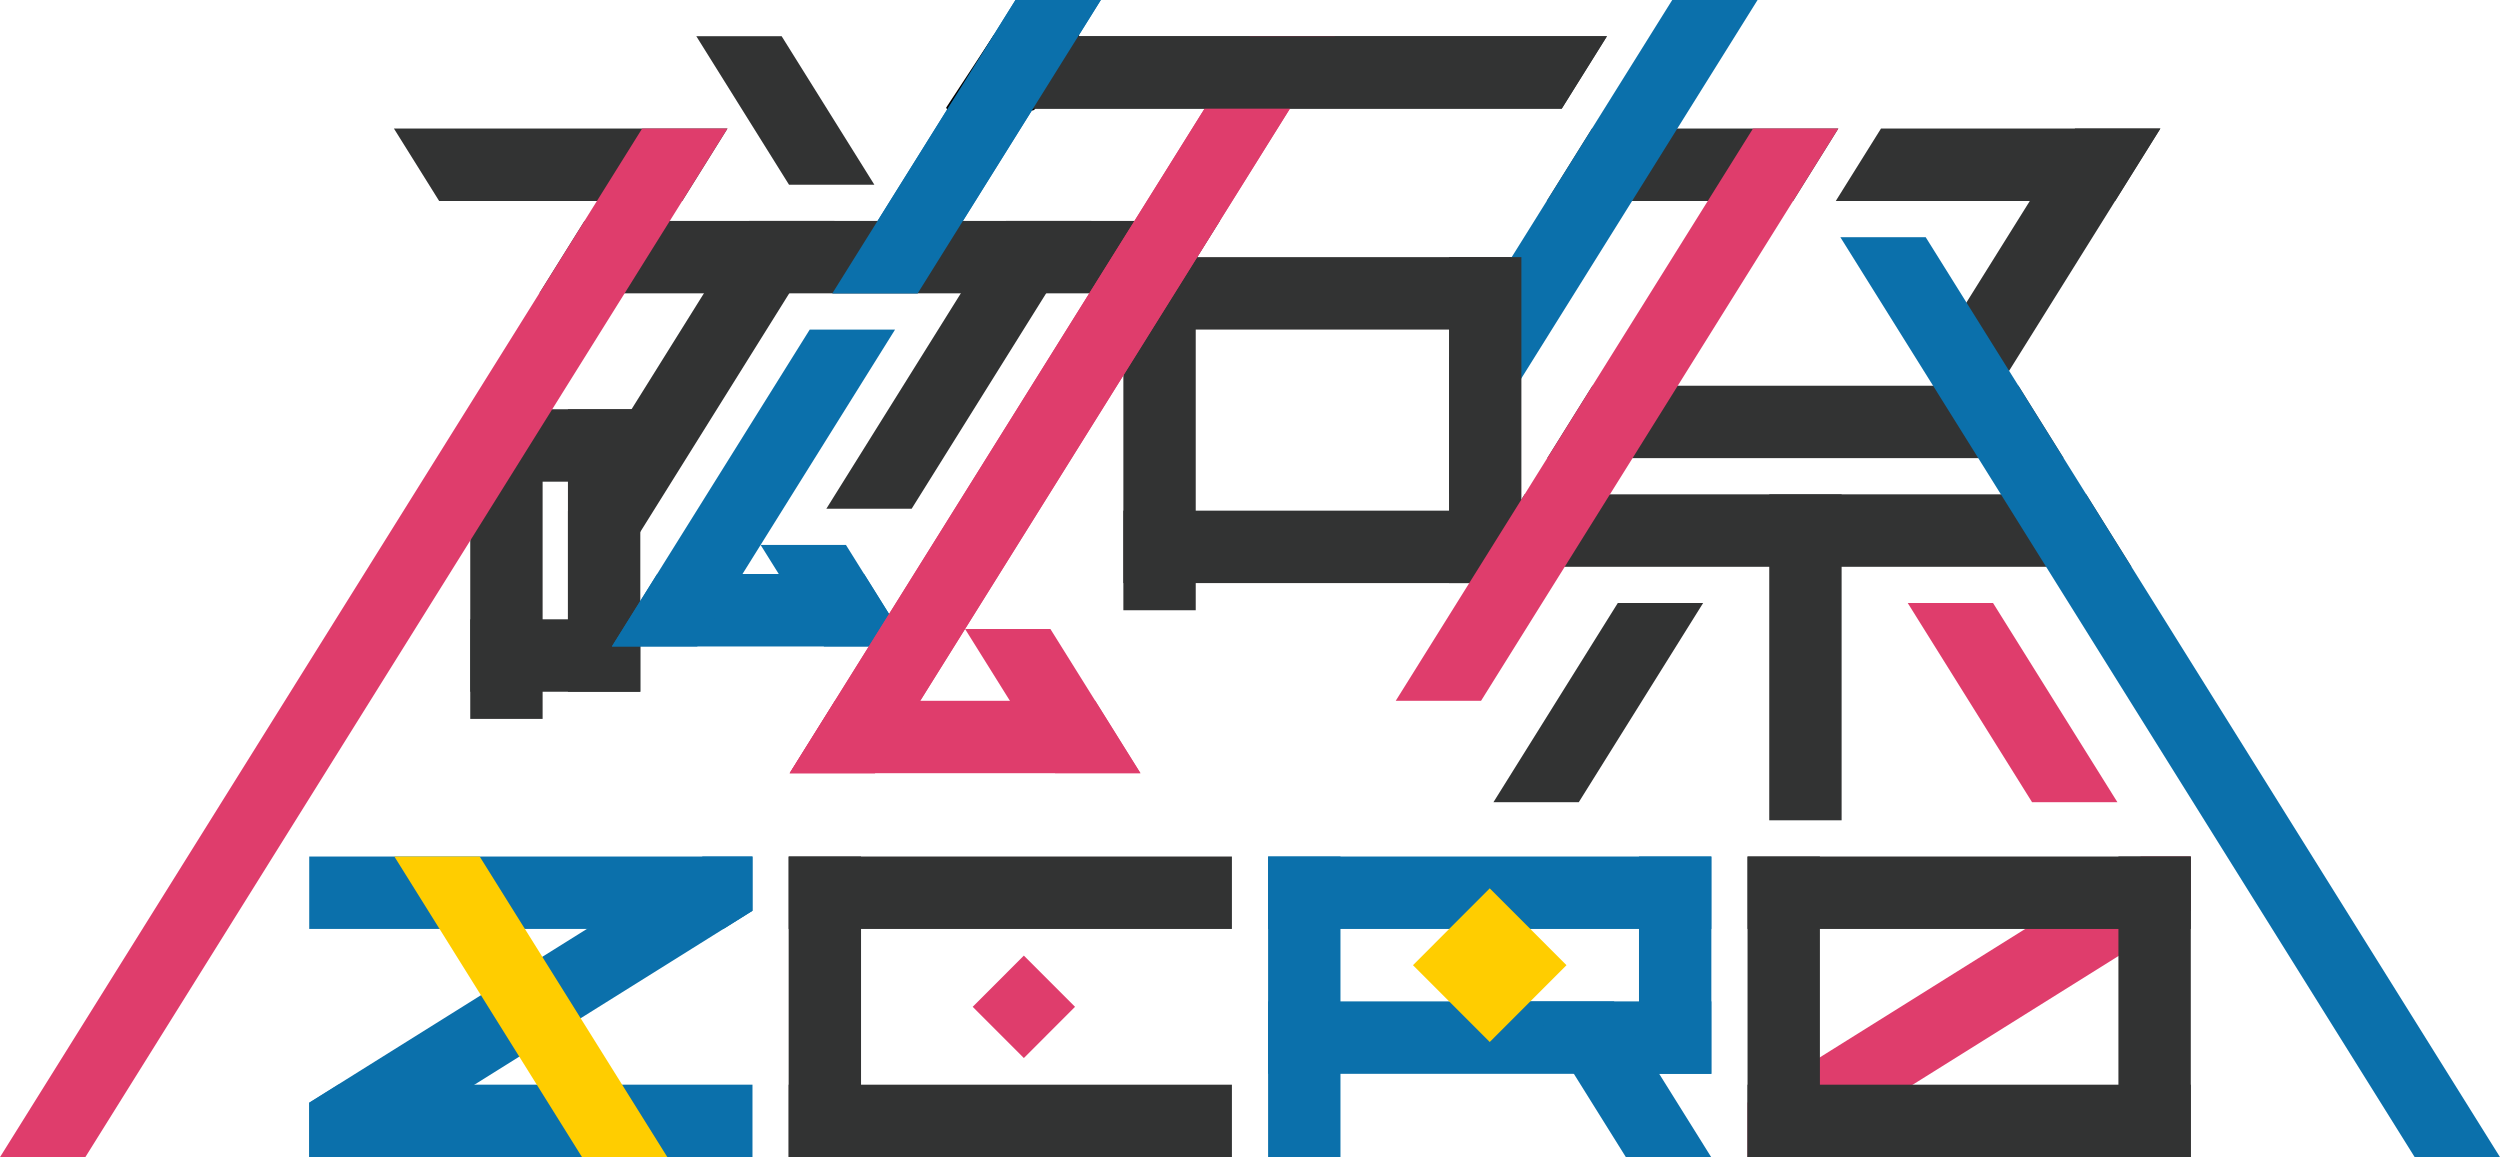
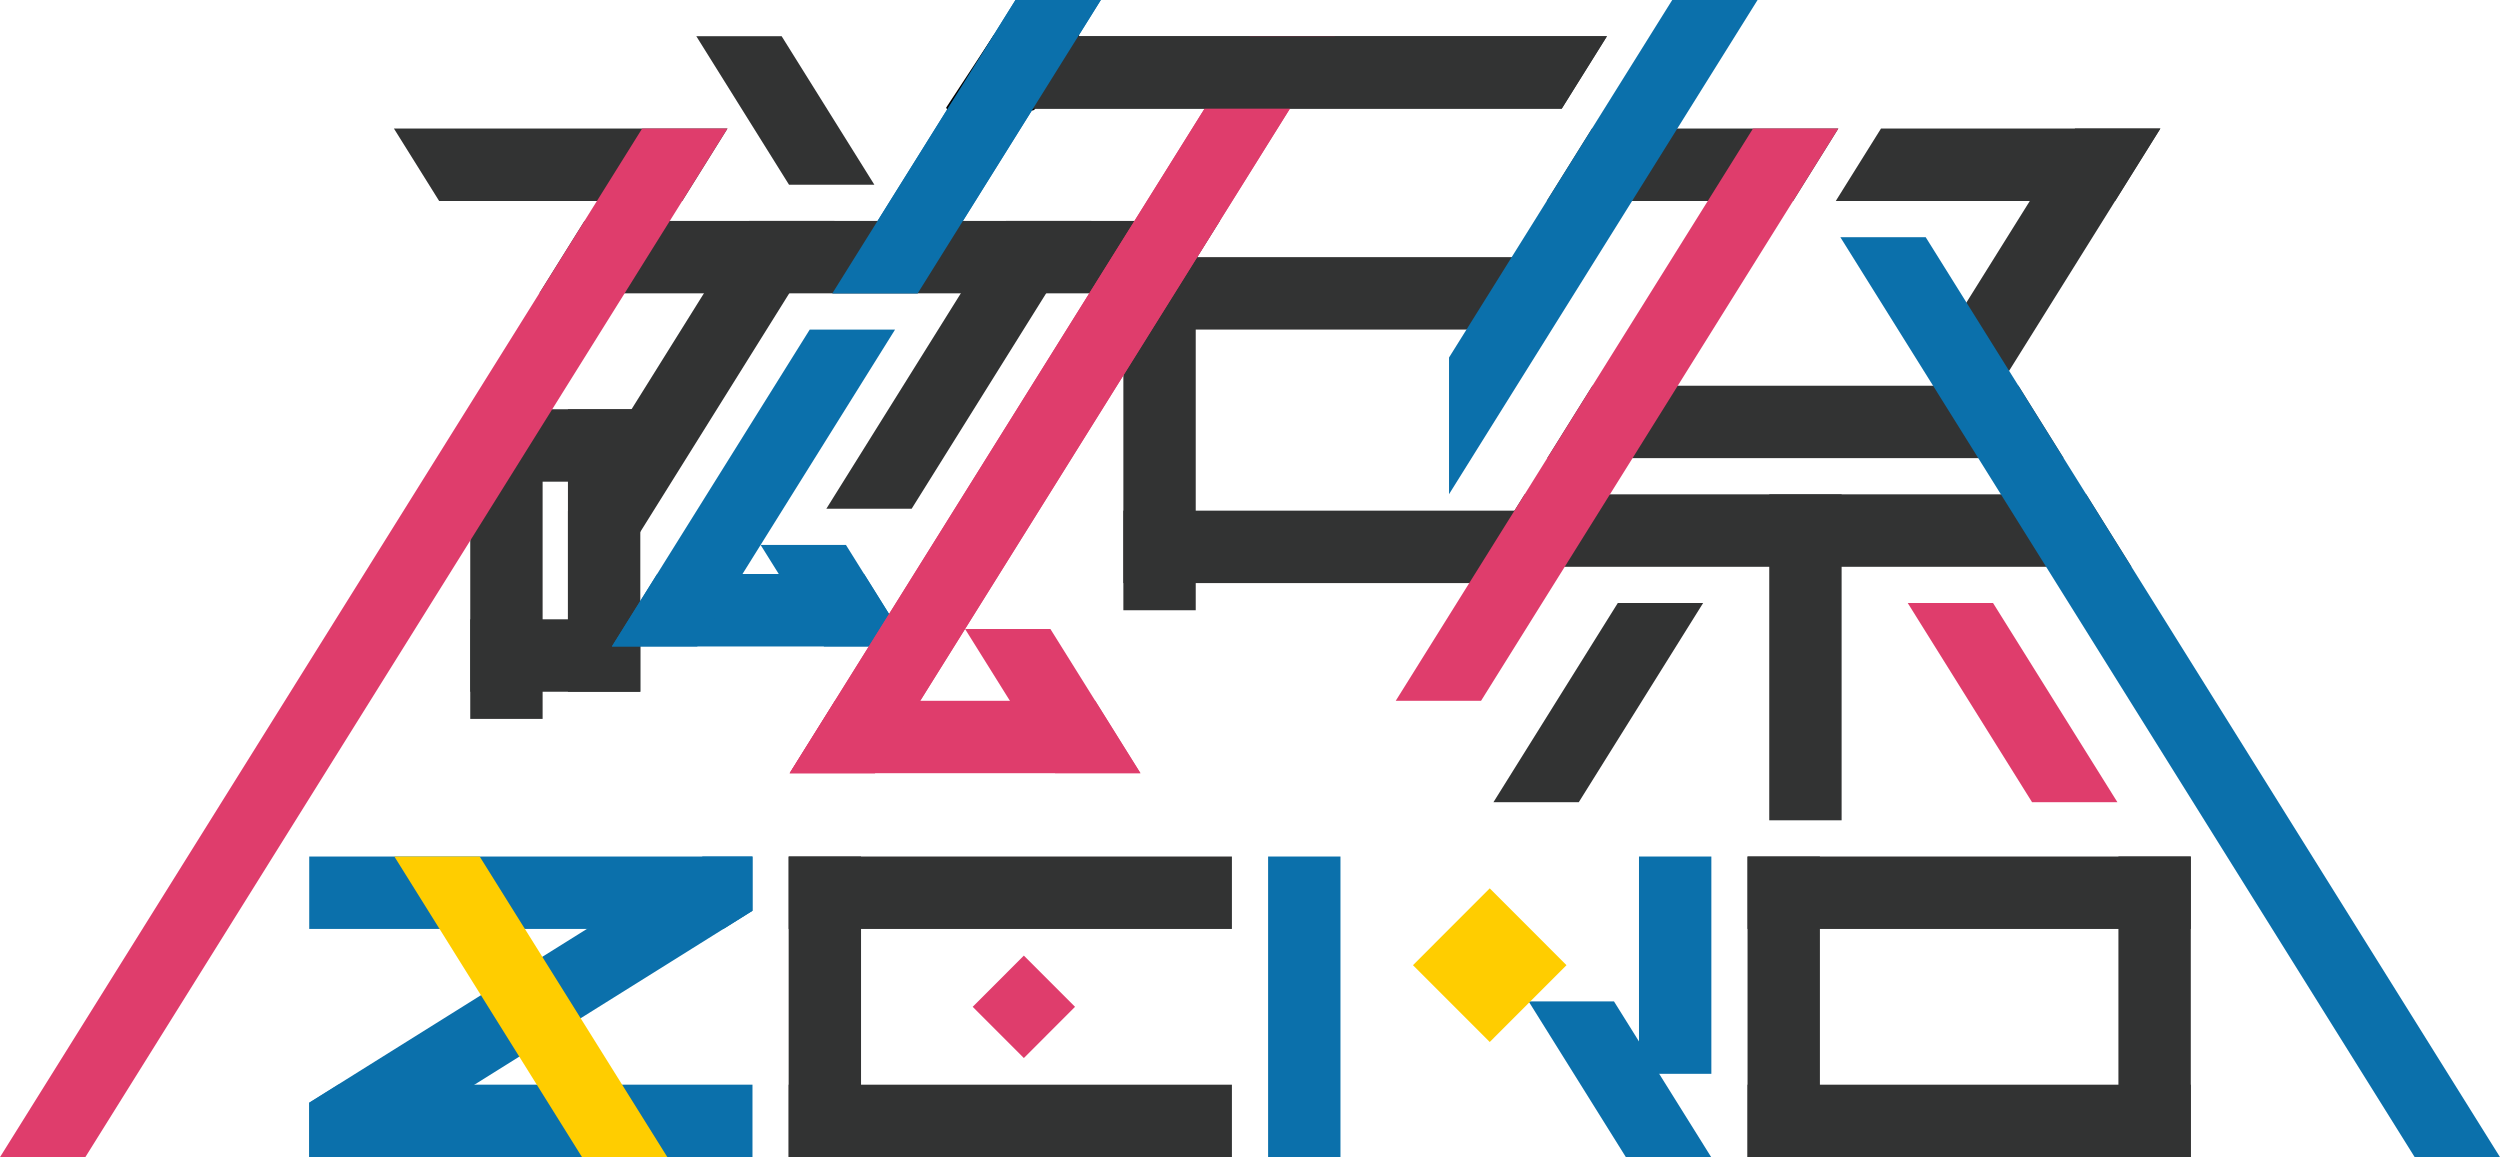
<svg xmlns="http://www.w3.org/2000/svg" width="646" height="299" viewBox="0 0 646 299" fill="none">
  <path d="M393.127 66.444H290.278V85.161H393.127V66.444Z" fill="#323333" />
  <path d="M393.127 131.953H290.278V150.67H393.127V131.953Z" fill="#323333" />
  <path d="M165.456 105.75H121.512V124.466H165.456V105.75Z" fill="#323333" />
  <path d="M165.456 160.028H121.512V178.745H165.456V160.028Z" fill="#323333" />
  <path d="M318.327 221.326H203.791V240.042H318.327V221.326Z" fill="#323333" />
  <path d="M264.564 246.926L251.341 260.161L264.564 273.395L277.787 260.161L264.564 246.926Z" fill="#DF3D6C" />
-   <path d="M442.214 221.326H327.677V240.042H442.214V221.326Z" fill="#0B70AB" />
-   <path d="M553.225 221.326L451.564 284.911V299H464.322L566.1 235.344V221.326H553.225Z" fill="#DF3D6C" />
  <path d="M566.1 221.326H451.564V240.042H566.1V221.326Z" fill="#323333" />
  <path d="M318.327 280.283H203.791V299H318.327V280.283Z" fill="#323333" />
  <path d="M566.1 280.283H451.564V299H566.1V280.283Z" fill="#323333" />
-   <path d="M442.214 258.759H327.677V277.476H442.214V258.759Z" fill="#0B70AB" />
  <path d="M140.211 105.75H121.512V185.764H140.211V105.75Z" fill="#323333" />
  <path d="M165.456 105.75H146.756V178.745H165.456V105.75Z" fill="#323333" />
  <path d="M222.491 221.326H203.791V299H222.491V221.326Z" fill="#323333" />
  <path d="M308.977 66.444H290.278V157.689H308.977V66.444Z" fill="#323333" />
  <path d="M346.377 221.326H327.677V299H346.377V221.326Z" fill="#0B70AB" />
  <path d="M442.214 221.326H423.514V277.476H442.214V221.326Z" fill="#0B70AB" />
  <path d="M470.264 221.326H451.564V299H470.264V221.326Z" fill="#323333" />
  <path d="M566.1 221.326H547.4V299H566.1V221.326Z" fill="#323333" />
  <path d="M475.018 33.222H411.364L399.676 51.939H463.335L475.018 33.222Z" fill="#323333" />
  <path d="M374.427 127.704L454.154 0H432.102L374.427 92.386V127.704Z" fill="#0B70AB" />
-   <path d="M393.127 66.444H374.427V150.67H393.127V66.444Z" fill="#323333" />
  <path d="M475.874 127.742H457.174V211.967H475.874V127.742Z" fill="#323333" />
  <path d="M181.566 221.326L79.904 284.911V299H92.662L194.441 235.344V221.326H181.566Z" fill="#0B70AB" />
  <path d="M146.756 167.393L215.623 57.086H193.571L146.756 132.075V167.393Z" fill="#323333" />
  <path d="M395.001 258.759L420.125 299H442.172L417.053 258.759H395.001Z" fill="#0B70AB" />
  <path d="M382.276 146.459H550.771L539.084 127.742H393.959L382.276 146.459Z" fill="#323333" />
  <path d="M399.803 118.383H533.24L521.557 99.667H411.485L399.803 118.383Z" fill="#323333" />
  <path d="M382.706 181.085L475.018 33.222H452.971L360.659 181.085H382.706Z" fill="#DF3D6C" />
  <path d="M407.956 207.288L440.091 155.817H418.04L385.904 207.288H407.956Z" fill="#323333" />
  <path d="M547.139 207.288L515.003 155.817H492.956L525.087 207.288H547.139Z" fill="#DF3D6C" />
  <path d="M249.372 162.527L272.644 199.801H294.691L271.419 162.527H249.372Z" fill="#DF3D6C" />
  <path d="M215.735 181.085L204.048 199.801H294.691L283.008 181.085H215.735Z" fill="#DF3D6C" />
  <path d="M196.545 140.811L212.921 167.047H234.973L218.592 140.811H196.545Z" fill="#0B70AB" />
  <path d="M235.576 131.452L282.003 57.086H259.956L213.529 131.452H235.576Z" fill="#323333" />
  <path d="M225.931 47.728L201.977 9.358H179.925L203.88 47.728H225.931Z" fill="#323333" />
  <path d="M101.793 33.222L113.48 51.939H176.293L187.975 33.222H101.793Z" fill="#323333" />
  <path d="M486.046 33.222L474.359 51.939H546.55L558.232 33.222H486.046Z" fill="#323333" />
  <path d="M169.799 148.33L158.112 167.047H234.973L223.29 148.33H169.799Z" fill="#0B70AB" />
  <path d="M209.237 85.161L158.112 167.047L180.164 167.047L231.284 85.161H209.237Z" fill="#0B70AB" />
  <path d="M237.128 75.803L284.453 0H262.401L244.874 28.075L215.076 75.803H237.128Z" fill="#0B70AB" />
  <path d="M315.2 57.086H151.029L139.342 75.803H303.512L315.2 57.086Z" fill="#323333" />
  <path d="M226.1 199.801L344.993 9.358H322.942L204.048 199.801H226.1Z" fill="#DF3D6C" />
  <path d="M415.235 9.358H257.146L244.874 28.075H403.552L415.235 9.358Z" fill="#323333" />
  <path d="M22.052 299L187.975 33.222H165.928L0 299H22.052Z" fill="#DF3D6C" />
  <path d="M519.154 95.82L558.232 33.222H536.185L497.103 95.82H519.154Z" fill="#323333" />
  <path d="M646 299L497.603 61.297H475.551L623.953 299H646Z" fill="#0B70AB" />
  <path d="M79.904 221.326V240.042H186.928L194.441 235.344V221.326H79.904Z" fill="#0B70AB" />
  <path d="M194.441 299V280.283H87.417L79.904 284.981V299H194.441Z" fill="#0B70AB" />
  <path d="M123.952 221.326L172.445 299H150.393L101.9 221.326H123.952Z" fill="#FFCD00" />
  <path d="M384.947 229.549L365.113 249.402L384.947 269.254L404.782 249.402L384.947 229.549Z" fill="#FFCD00" />
  <path d="M279.006 9.606L278.866 9.349L278.609 8.89H257.146L256.758 9.101L244.482 27.818L244.874 28.543H266.926L267.324 28.323L279.006 9.606Z" fill="black" />
  <path d="M226.1 199.801L344.993 9.358H322.942L204.048 199.801H226.1Z" fill="#DF3D6C" />
  <path d="M415.235 9.358H257.146L244.874 28.075H403.552L415.235 9.358Z" fill="#323333" />
  <path d="M237.128 75.803L284.453 0H262.401L244.874 28.075L215.076 75.803H237.128Z" fill="#0B70AB" />
</svg>